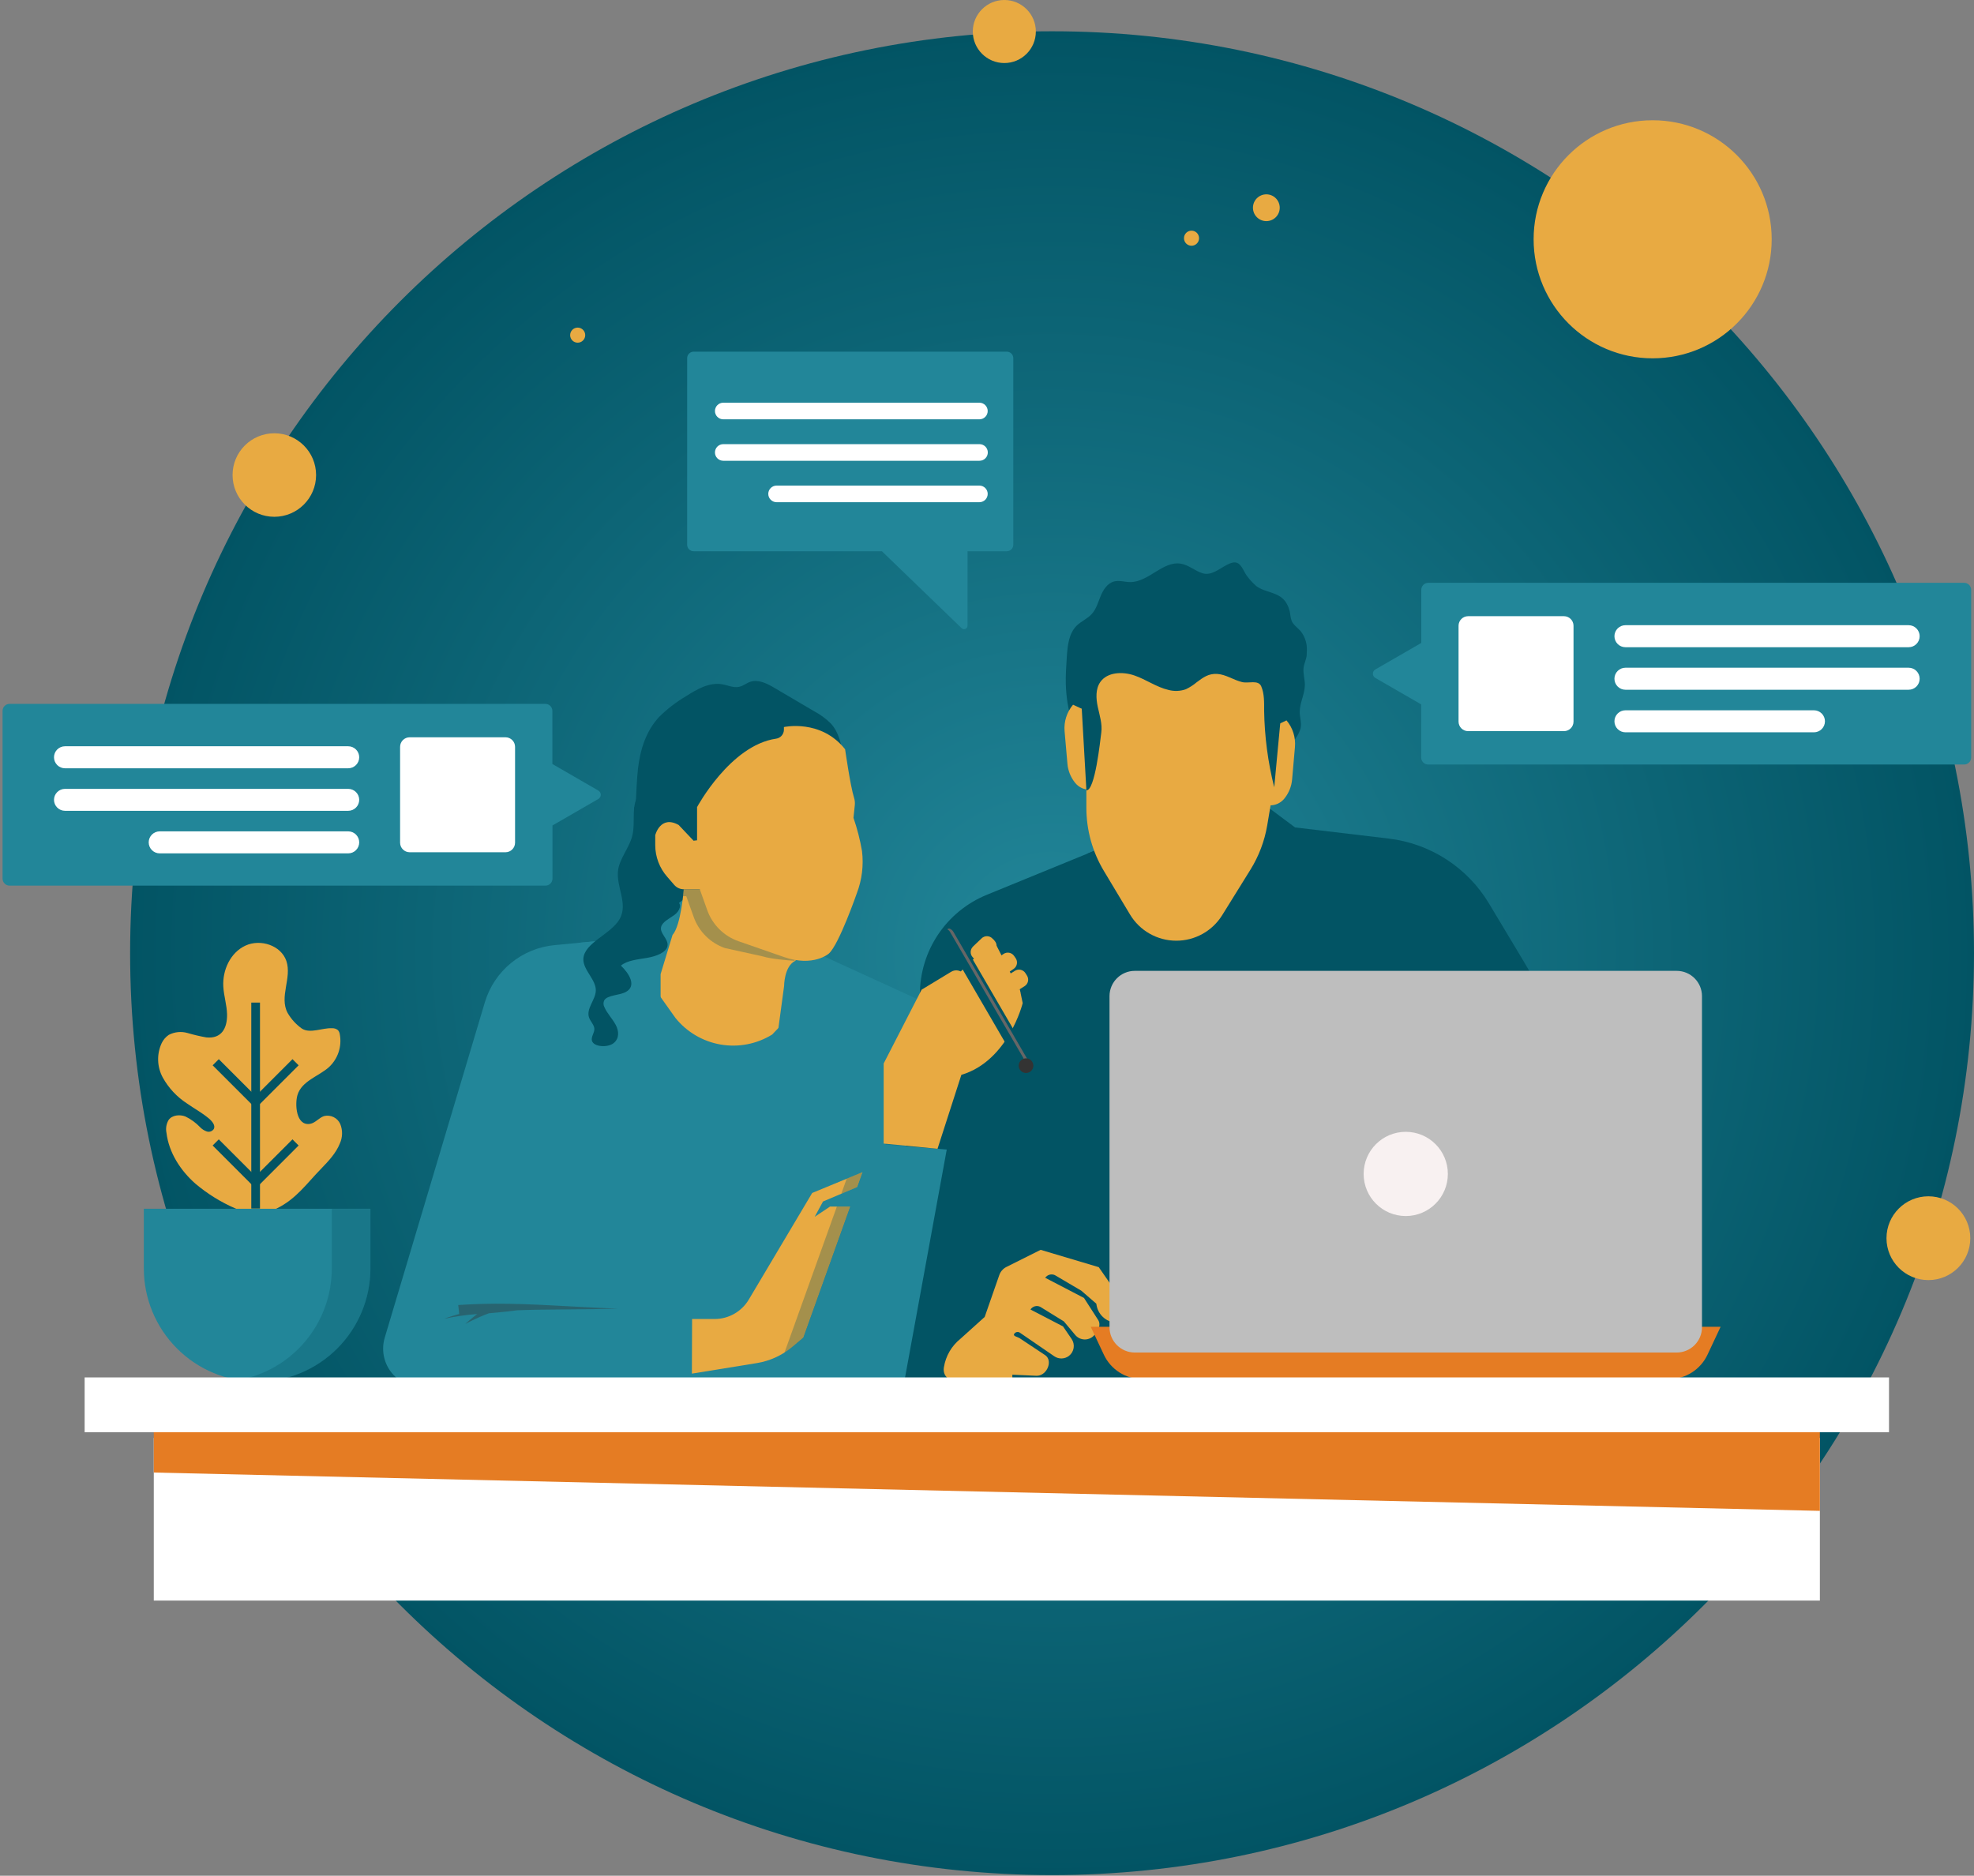
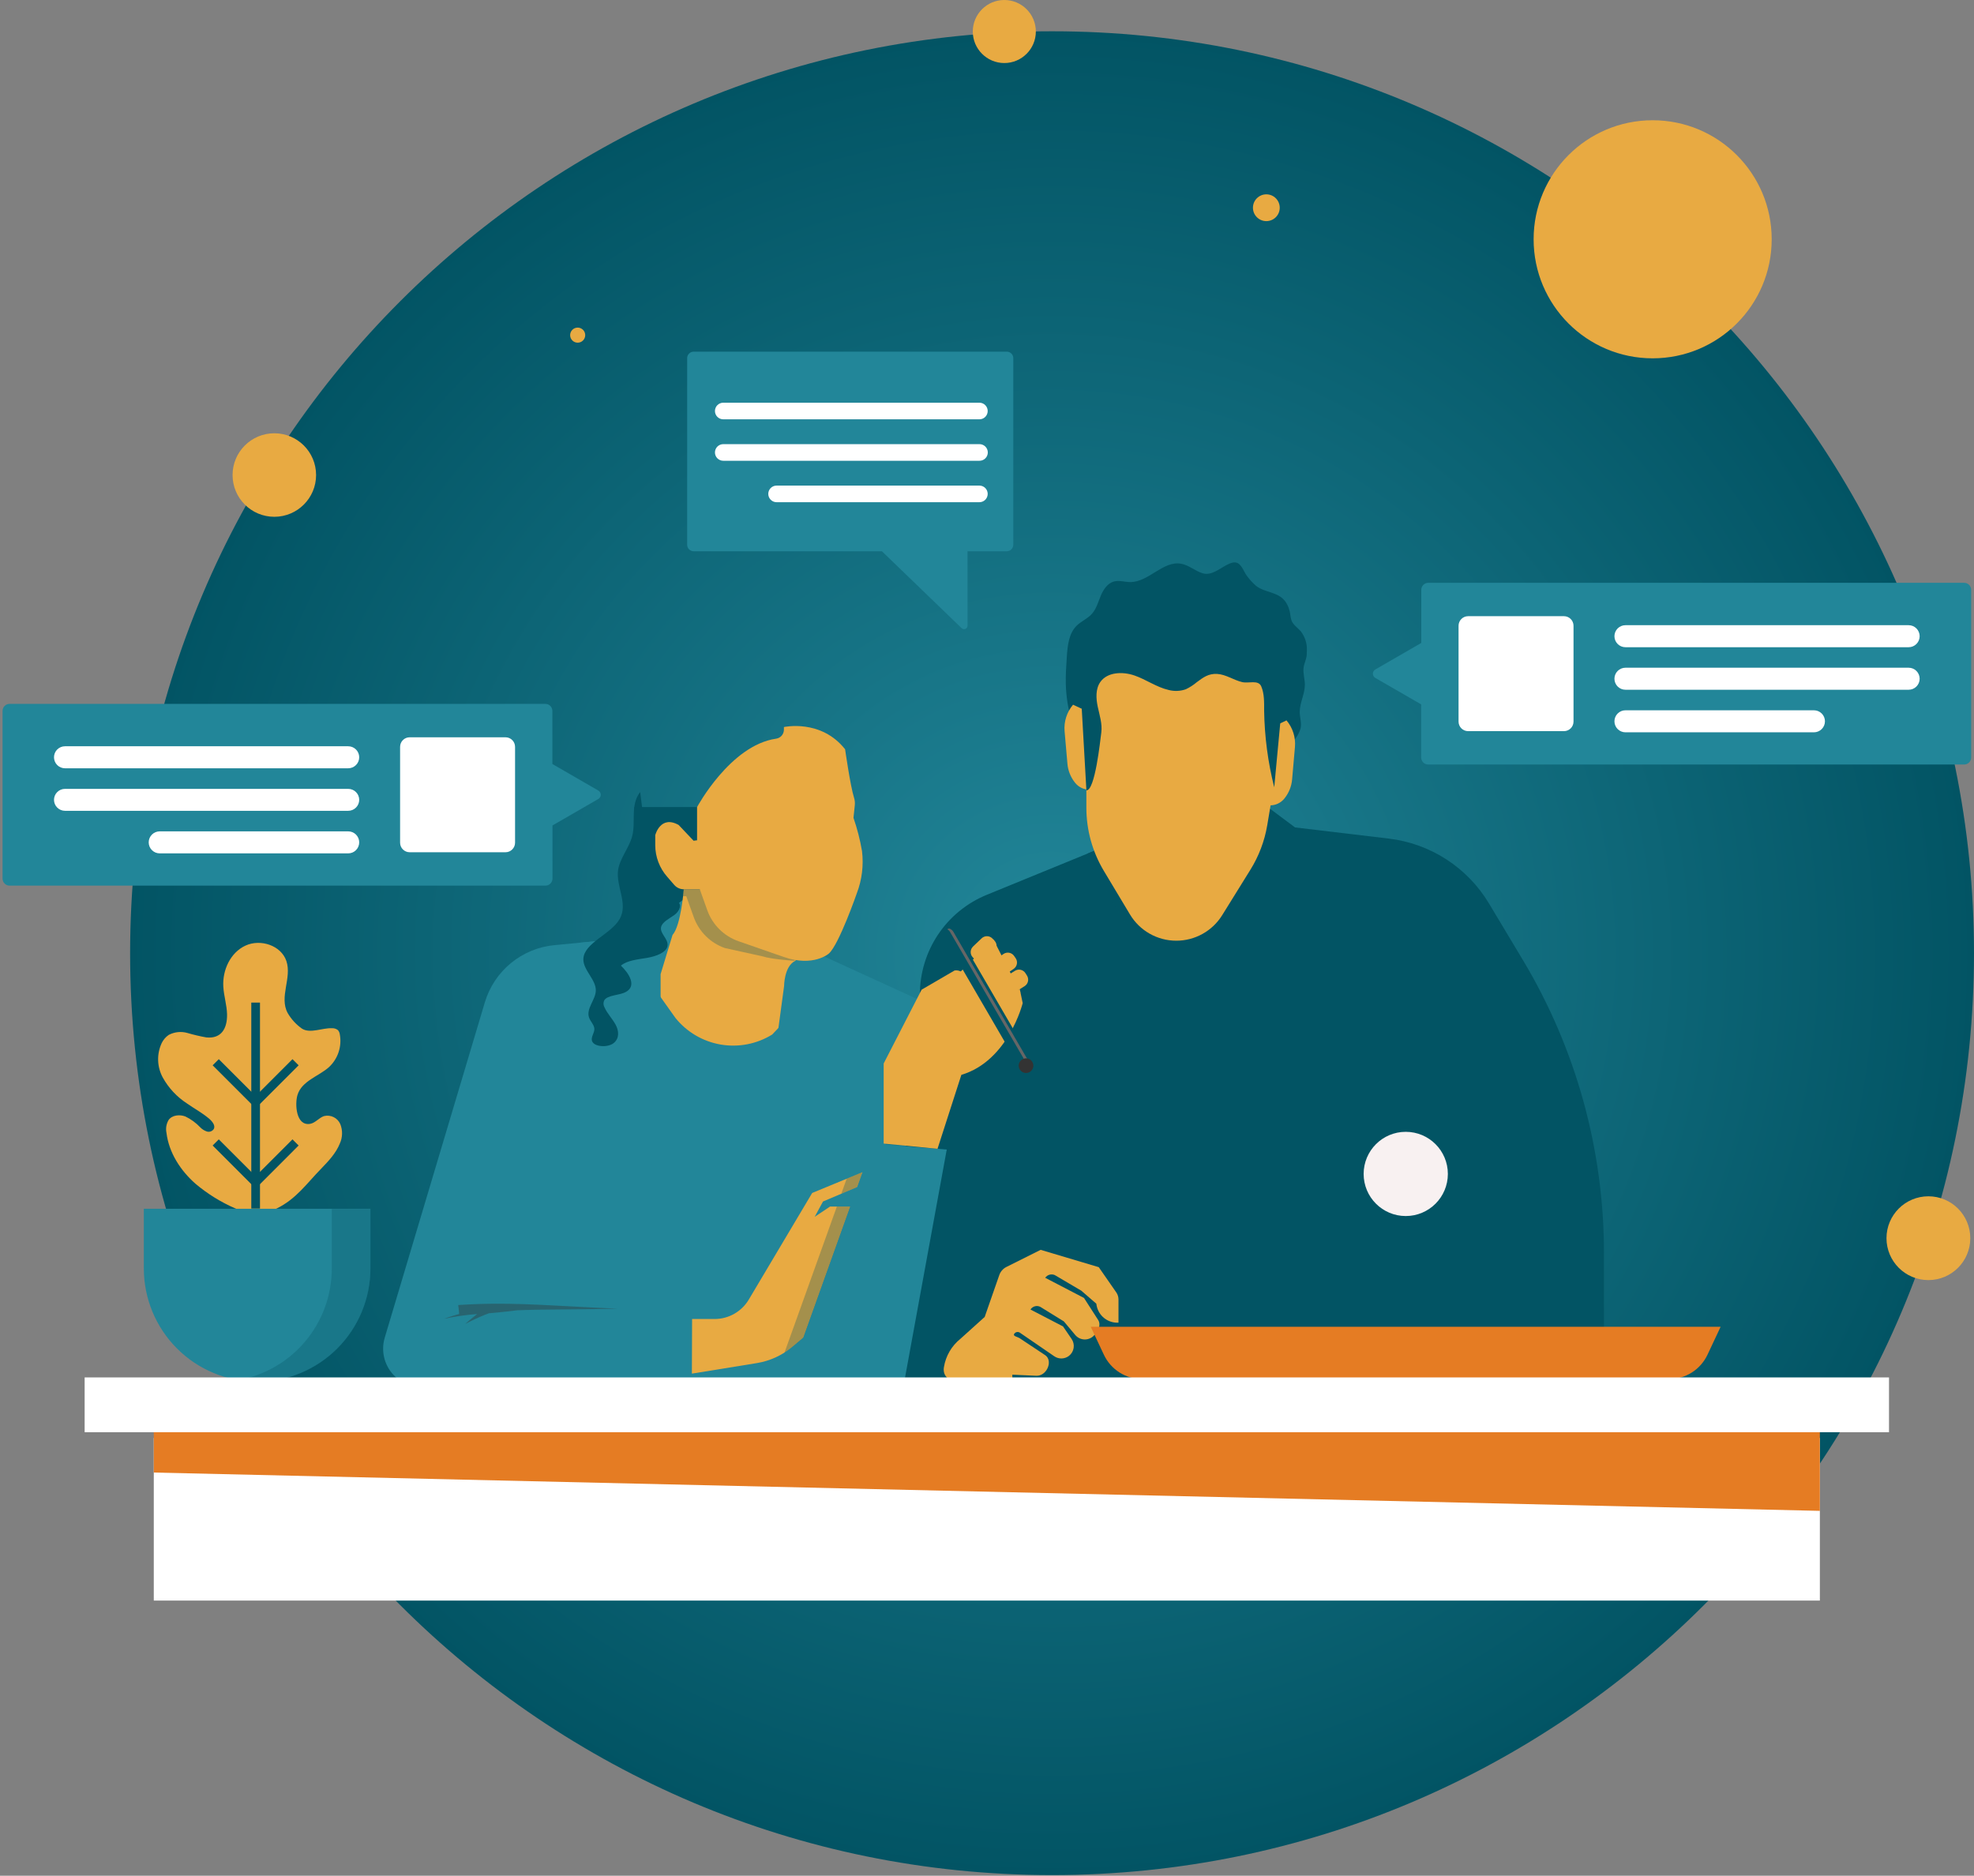
<svg xmlns="http://www.w3.org/2000/svg" width="563" height="535" viewBox="0 0 563 535" fill="none">
  <rect x="0" y="0" width="563" height="535" fill="#808080" stroke="none" />
  <g opacity="0.5">
    <path d="M528.44 354.98C532.251 354.98 535.34 351.891 535.34 348.08C535.34 344.269 532.251 341.18 528.44 341.18C524.629 341.18 521.54 344.269 521.54 348.08C521.54 351.891 524.629 354.98 528.44 354.98Z" fill="#F8F1F1" />
  </g>
  <g opacity="0.5">
    <path d="M113.47 213.12C120.07 213.12 125.42 207.77 125.42 201.17C125.42 194.57 120.07 189.22 113.47 189.22C106.87 189.22 101.52 194.57 101.52 201.17C101.52 207.77 106.87 213.12 113.47 213.12Z" fill="#F8F1F1" />
  </g>
  <path d="M563 271.87C563 417.08 445.28 534.81 300.06 534.81C154.84 534.81 37.11 417.08 37.11 271.87C37.11 126.66 154.84 8.92 300.06 8.92C445.28 8.92 563 126.65 563 271.87Z" fill="url(#paint0_radial_173_3235)" />
  <path d="M215.92 137.98C217.107 137.98 218.07 137.017 218.07 135.83C218.07 134.643 217.107 133.68 215.92 133.68C214.733 133.68 213.77 134.643 213.77 135.83C213.77 137.017 214.733 137.98 215.92 137.98Z" fill="#E8AA42" />
  <path d="M78.9 344.7L78.46 344.91C73.94 347.07 71.53 346.71 67.12 344.67C63 342.884 59.163 340.506 55.73 337.61C51.47 333.85 48.17 328.76 47.48 323.12C47.216 321.86 47.434 320.547 48.09 319.44C49.09 318.03 51.24 317.82 52.87 318.44C54.452 319.203 55.882 320.246 57.09 321.52C57.608 322.057 58.245 322.465 58.95 322.71C59.31 322.834 59.7 322.836 60.061 322.717C60.422 322.598 60.735 322.364 60.95 322.05C61.54 321.05 60.53 319.83 59.62 319.05C57.51 317.29 55.52 316.27 53.3 314.71C50.432 312.845 48.065 310.304 46.41 307.31C45.599 305.807 45.151 304.135 45.102 302.428C45.053 300.721 45.406 299.027 46.13 297.48C46.586 296.55 47.275 295.755 48.13 295.17C49.775 294.311 51.687 294.117 53.47 294.63C55.233 295.146 57.022 295.567 58.83 295.89C63.15 296.34 64.83 293.3 64.76 289.32C64.7 286.66 63.84 284.07 63.69 281.4C63.42 276.71 65.69 271.72 69.98 269.72C74.27 267.72 80.15 269.63 81.67 274.08C83.32 278.91 79.55 284.33 82.05 288.94C83.074 290.706 84.469 292.228 86.14 293.4C88.51 294.87 91.92 293.14 94.68 293.27C95.299 293.234 95.908 293.43 96.39 293.82C96.683 294.17 96.867 294.597 96.92 295.05C97.228 296.737 97.106 298.473 96.566 300.101C96.026 301.728 95.085 303.192 93.83 304.36C90.97 306.96 86.02 308.29 84.83 312.36C84.08 314.89 84.4 321.19 88.42 320.55C89.93 320.31 90.94 318.82 92.42 318.33C93.341 318.101 94.313 318.207 95.162 318.628C96.012 319.049 96.685 319.759 97.06 320.63C97.409 321.51 97.578 322.452 97.556 323.398C97.534 324.345 97.321 325.277 96.93 326.14C95.83 328.91 93.71 331.14 91.64 333.29C87.32 337.71 84.52 341.93 78.9 344.7Z" fill="#E8AA42" />
  <path d="M74.15 285.96H71.67V344.71H74.15V285.96Z" fill="#025464" />
  <path d="M72.91 316.11L60.65 303.85L62.4 302.1L72.91 312.61L83.42 302.1L85.17 303.85L72.91 316.11Z" fill="#025464" />
  <path d="M72.91 338.99L60.65 326.72L62.4 324.97L72.91 335.48L83.42 324.97L85.17 326.72L72.91 338.99Z" fill="#025464" />
  <path d="M73.34 394.09C64.768 394.09 56.547 390.685 50.486 384.624C44.425 378.563 41.02 370.342 41.02 361.77V344.77H105.65V361.77C105.65 370.34 102.246 378.559 96.187 384.62C90.128 390.681 81.91 394.087 73.34 394.09Z" fill="#228699" />
  <g opacity="0.3">
    <path d="M94.63 344.81V361.81C94.629 369.424 91.94 376.793 87.037 382.618C82.134 388.443 75.332 392.35 67.83 393.65C69.65 393.965 71.493 394.126 73.34 394.13C81.912 394.13 90.133 390.725 96.194 384.664C102.255 378.603 105.66 370.382 105.66 361.81V344.81H94.63Z" fill="#025464" />
  </g>
  <path d="M392.27 190.94L405.36 183.38V168.23C405.36 167.7 405.571 167.191 405.946 166.816C406.321 166.441 406.83 166.23 407.36 166.23H560.19C560.72 166.23 561.229 166.441 561.604 166.816C561.979 167.191 562.19 167.7 562.19 168.23V216.06C562.19 216.59 561.979 217.099 561.604 217.474C561.229 217.849 560.72 218.06 560.19 218.06H407.33C406.8 218.06 406.291 217.849 405.916 217.474C405.541 217.099 405.33 216.59 405.33 216.06V200.91L392.24 193.35C392.03 193.226 391.856 193.048 391.736 192.835C391.616 192.622 391.555 192.381 391.558 192.136C391.561 191.892 391.628 191.653 391.753 191.443C391.878 191.232 392.057 191.059 392.27 190.94Z" fill="#228699" />
  <path d="M446.05 175.75H418.72C417.212 175.75 415.99 176.972 415.99 178.48V205.81C415.99 207.318 417.212 208.54 418.72 208.54H446.05C447.558 208.54 448.78 207.318 448.78 205.81V178.48C448.78 176.972 447.558 175.75 446.05 175.75Z" fill="white" />
  <path d="M544.36 184.6H463.59C462.757 184.6 461.959 184.269 461.37 183.68C460.781 183.092 460.45 182.293 460.45 181.46C460.45 180.627 460.781 179.829 461.37 179.24C461.959 178.651 462.757 178.32 463.59 178.32H544.36C545.193 178.32 545.992 178.651 546.581 179.24C547.169 179.829 547.5 180.627 547.5 181.46C547.5 182.293 547.169 183.092 546.581 183.68C545.992 184.269 545.193 184.6 544.36 184.6Z" fill="white" />
  <path d="M544.36 196.73H463.59C462.757 196.73 461.959 196.399 461.37 195.81C460.781 195.221 460.45 194.423 460.45 193.59C460.45 192.757 460.781 191.959 461.37 191.37C461.959 190.781 462.757 190.45 463.59 190.45H544.36C545.193 190.45 545.992 190.781 546.581 191.37C547.169 191.959 547.5 192.757 547.5 193.59C547.5 194.423 547.169 195.221 546.581 195.81C545.992 196.399 545.193 196.73 544.36 196.73Z" fill="white" />
  <path d="M517.35 208.87H463.59C462.757 208.87 461.959 208.539 461.37 207.95C460.781 207.362 460.45 206.563 460.45 205.73C460.45 204.897 460.781 204.099 461.37 203.51C461.959 202.921 462.757 202.59 463.59 202.59H517.35C518.183 202.59 518.982 202.921 519.571 203.51C520.159 204.099 520.49 204.897 520.49 205.73C520.49 206.563 520.159 207.362 519.571 207.95C518.982 208.539 518.183 208.87 517.35 208.87Z" fill="white" />
  <path d="M170.63 225.47L157.54 217.91V202.76C157.54 202.23 157.329 201.721 156.954 201.346C156.579 200.971 156.07 200.76 155.54 200.76H2.73C2.2 200.76 1.691 200.971 1.316 201.346C0.941 201.721 0.73 202.23 0.73 202.76L0.73 250.6C0.73 251.13 0.941 251.639 1.316 252.014C1.691 252.389 2.2 252.6 2.73 252.6H155.57C156.1 252.6 156.609 252.389 156.984 252.014C157.359 251.639 157.57 251.13 157.57 250.6V235.44L170.66 227.88C170.87 227.756 171.044 227.578 171.164 227.365C171.284 227.152 171.345 226.911 171.342 226.666C171.339 226.422 171.272 226.183 171.147 225.973C171.022 225.763 170.843 225.589 170.63 225.47Z" fill="#228699" />
  <path d="M116.84 243.08H144.17C145.678 243.08 146.9 241.858 146.9 240.35V213.02C146.9 211.512 145.678 210.29 144.17 210.29H116.84C115.332 210.29 114.11 211.512 114.11 213.02V240.35C114.11 241.858 115.332 243.08 116.84 243.08Z" fill="white" />
  <path d="M18.54 219.13H99.31C100.143 219.13 100.941 218.799 101.53 218.21C102.119 217.622 102.45 216.823 102.45 215.99C102.45 215.157 102.119 214.359 101.53 213.77C100.941 213.181 100.143 212.85 99.31 212.85H18.54C18.127 212.85 17.718 212.932 17.336 213.09C16.954 213.248 16.608 213.481 16.316 213.773C16.024 214.066 15.793 214.413 15.636 214.795C15.479 215.178 15.399 215.587 15.4 216C15.403 216.831 15.735 217.627 16.323 218.214C16.912 218.801 17.709 219.13 18.54 219.13Z" fill="white" />
  <path d="M18.54 231.26H99.31C100.143 231.26 100.941 230.929 101.53 230.34C102.119 229.751 102.45 228.953 102.45 228.12C102.445 227.291 102.111 226.497 101.523 225.913C100.935 225.328 100.139 225 99.31 225H18.54C17.707 225 16.909 225.331 16.32 225.92C15.731 226.509 15.4 227.307 15.4 228.14C15.405 228.969 15.738 229.763 16.327 230.347C16.915 230.932 17.711 231.26 18.54 231.26Z" fill="white" />
  <path d="M45.55 243.4H99.31C100.143 243.4 100.942 243.069 101.53 242.48C102.119 241.892 102.45 241.093 102.45 240.26C102.45 239.427 102.119 238.629 101.53 238.04C100.942 237.451 100.143 237.12 99.31 237.12H45.55C44.717 237.12 43.919 237.451 43.33 238.04C42.741 238.629 42.41 239.427 42.41 240.26C42.41 241.093 42.741 241.892 43.33 242.48C43.919 243.069 44.717 243.4 45.55 243.4Z" fill="white" />
  <path d="M312.07 242.68L281.41 255.23C275.776 257.538 270.956 261.47 267.564 266.525C264.171 271.581 262.36 277.532 262.36 283.62L252.19 394.62L457.46 395.56V357.32C457.462 327.926 449.481 299.083 434.37 273.87L424.67 257.69C421.634 252.625 417.477 248.323 412.519 245.114C407.562 241.905 401.934 239.875 396.07 239.18L369.36 236L362.22 230.67L312.07 242.68Z" fill="#025464" />
  <path d="M310.05 243.51L312.07 258.01V298.33L331.46 395L353.98 307.74L368.93 238L361.91 232.53L312.07 242.68L310.05 243.51Z" fill="#025464" />
  <path d="M372.73 185.58C372.829 183.583 372.208 181.617 370.98 180.04C370.09 179.04 368.87 178.25 368.37 177.04C368.182 176.479 368.058 175.899 368 175.31C367.839 173.905 367.319 172.566 366.49 171.42C364.38 168.76 360.8 169.05 358.28 167.14C357.373 166.346 356.548 165.461 355.82 164.5C354.9 163.43 354.29 161.31 353.03 160.63C352.03 160.1 350.85 160.63 349.86 161.14C347.76 162.23 345.5 164.23 343.07 163.53C340.89 162.9 339.15 161.21 336.88 160.79C331.72 159.85 327.63 166.03 322.38 166.02C320.81 166.02 319.2 165.44 317.68 165.86C315.83 166.37 314.68 168.19 313.93 169.97C313.18 171.75 312.69 173.69 311.39 175.11C310.09 176.53 308.39 177.17 307.07 178.46C304.83 180.68 304.48 184.13 304.27 187.28C304.09 189.92 303.91 192.56 303.98 195.2C304.182 202.11 306.114 208.86 309.6 214.83L309.8 214.92C310.085 214.502 310.459 214.153 310.894 213.895C311.33 213.638 311.816 213.479 312.32 213.43L319.24 211.76C321.195 211.205 323.209 210.886 325.24 210.81C327.303 210.892 329.349 211.227 331.33 211.81C336.163 213.03 340.996 214.263 345.83 215.51C349.33 216.259 352.723 217.441 355.93 219.03C358.783 220.595 361.247 222.783 363.14 225.43C364.435 220.15 366.597 215.121 369.54 210.55C370.162 209.715 370.632 208.778 370.93 207.78C371.28 206.24 370.72 204.66 370.69 203.09C370.69 200.45 372.14 197.98 372.16 195.34C372.16 193.75 371.63 192.18 371.78 190.58C371.9 189.31 372.55 188.18 372.68 186.91C372.66 186.44 372.73 186 372.73 185.58Z" fill="#025464" />
  <path d="M306.04 201C305.159 202.042 304.492 203.249 304.079 204.549C303.665 205.85 303.513 207.22 303.63 208.58L304.44 217.85C304.61 219.791 305.344 221.64 306.55 223.17L306.72 223.38C307.22 223.974 307.847 224.449 308.555 224.769C309.262 225.09 310.032 225.248 310.808 225.233C311.585 225.218 312.348 225.029 313.042 224.681C313.736 224.332 314.344 223.833 314.82 223.22L315.49 222.38L313.61 204.51L306.04 201Z" fill="#E8AA42" />
  <path d="M366.92 205.47C367.801 206.512 368.468 207.719 368.881 209.019C369.295 210.32 369.447 211.69 369.33 213.05L368.52 222.32C368.35 224.261 367.616 226.11 366.41 227.64L366.24 227.85C365.74 228.444 365.113 228.919 364.405 229.239C363.698 229.56 362.928 229.718 362.152 229.703C361.375 229.688 360.612 229.499 359.918 229.151C359.224 228.802 358.616 228.303 358.14 227.69L357.47 226.85L359.36 209L366.92 205.47Z" fill="#E8AA42" />
  <g opacity="0.3">
    <path d="M358.98 233.12L312.06 242.68L310.06 243.51L310.29 245.13C310.807 246.264 311.385 247.369 312.02 248.44L319.47 260.86C320.839 263.138 322.774 265.024 325.087 266.333C327.4 267.642 330.012 268.33 332.67 268.33C335.285 268.327 337.856 267.658 340.141 266.386C342.426 265.114 344.35 263.281 345.73 261.06L353.8 248.06C356.195 244.203 357.819 239.917 358.58 235.44L358.98 233.12Z" fill="#025464" />
  </g>
  <path d="M309.84 197.81V230.42C309.845 236.762 311.573 242.984 314.84 248.42L322.29 260.84C323.658 263.119 325.593 265.005 327.906 266.314C330.219 267.623 332.832 268.311 335.49 268.31C338.109 268.31 340.684 267.643 342.972 266.371C345.261 265.099 347.188 263.264 348.57 261.04L356.64 248.04C359.035 244.183 360.659 239.897 361.42 235.42L363.42 223.51V192.51L309.83 191.1L309.84 197.81Z" fill="#E8AA42" />
  <path d="M342.98 222.37L339.92 238.09C339.894 238.392 339.797 238.684 339.637 238.942C339.477 239.2 339.26 239.417 339.001 239.576C338.742 239.734 338.45 239.83 338.148 239.855C337.845 239.88 337.541 239.834 337.26 239.72L333.49 238.19L332.4 240L338.66 242.54C338.942 242.656 339.247 242.704 339.55 242.679C339.854 242.655 340.148 242.56 340.408 242.401C340.668 242.243 340.887 242.025 341.047 241.766C341.207 241.507 341.304 241.214 341.33 240.91L342.98 222.37Z" fill="#E8AA42" />
  <path d="M363.42 224.55C361.621 217.399 360.655 210.063 360.54 202.69C360.54 200.43 360.63 197.87 359.71 195.75C358.88 193.82 356.13 194.98 354.28 194.55C351.84 193.98 349.66 192.37 347.16 192.22C344.66 192.07 343.16 193.22 341.31 194.59C340.367 195.387 339.325 196.059 338.21 196.59C336.627 197.149 334.913 197.218 333.29 196.79C329.84 196 326.86 193.79 323.52 192.65C320.18 191.51 315.84 191.65 313.82 194.52C312.42 196.52 312.58 199.24 313.1 201.65C313.62 204.06 314.42 206.48 314.1 208.91C313.78 211.34 312.31 225.55 309.85 225.42L307.43 182.96L340 175.91L367.38 182.37L363.42 224.55Z" fill="#025464" />
  <path d="M319 377.27V370.62C318.998 369.905 318.778 369.207 318.37 368.62L313.37 361.42L296.8 356.48L287 361.38C286.06 361.863 285.343 362.691 285 363.69L280.84 375.62L273.92 381.86C271.41 383.872 269.735 386.744 269.22 389.92C268.46 394.15 274.15 394.5 274.15 394.5L281.67 394.77H288.73V392.09L295.52 392.4C296.147 392.428 296.768 392.264 297.3 391.93C299.24 390.71 299.93 387.63 297.97 386.44L290.73 381.63C290.22 381.32 288.93 381.09 289.2 380.55C289.273 380.402 289.377 380.272 289.504 380.168C289.632 380.064 289.78 379.989 289.939 379.947C290.099 379.905 290.265 379.898 290.427 379.926C290.59 379.954 290.744 380.017 290.88 380.11L300.69 386.84C301.311 387.266 302.051 387.484 302.804 387.462C303.557 387.44 304.284 387.181 304.88 386.72C305.595 386.163 306.071 385.354 306.21 384.459C306.349 383.563 306.142 382.648 305.63 381.9L303.18 378.32L293.9 373.5C294.19 373.05 294.637 372.724 295.154 372.583C295.671 372.443 296.222 372.499 296.7 372.74L303.42 376.89L306.67 380.77C306.979 381.138 307.358 381.439 307.786 381.656C308.214 381.874 308.681 382.003 309.16 382.036C309.639 382.068 310.12 382.004 310.573 381.847C311.027 381.689 311.444 381.442 311.8 381.12C313.12 379.92 314.17 377.9 313.16 376.42L309.16 370.2L298.1 364.45C298.397 364.022 298.835 363.711 299.337 363.573C299.84 363.434 300.375 363.475 300.85 363.69L308.39 368.13L312.67 371.83L312.77 372.38C313.042 373.813 313.826 375.097 314.977 375.993C316.127 376.89 317.564 377.336 319.02 377.25L319 377.27Z" fill="#E8AA42" />
  <path d="M223.77 230.19H180.91V308.96H223.77V230.19Z" fill="#025464" />
  <path d="M291.04 283.08L267.37 301.19L266.56 284.35L283.34 267.99L291.04 283.08Z" fill="#E8AA42" />
  <path d="M235.11 272.82L264.15 286.12L232.73 395.61H133.95L165.03 268.92L181.11 267.39L194.68 256.73L235.11 272.82Z" fill="#228699" />
  <path d="M195.01 253.67C195.01 253.67 194.23 263.99 191.81 266.67L188.41 277.84V342.21L215.13 344.15L223.63 281.24C223.63 281.24 223.63 275.63 226.79 274.06C229.95 272.49 213.98 253.67 213.98 253.67H195.01Z" fill="#E8AA42" />
  <path d="M187.36 282.91L184.91 299.91L186.82 377.29L215.59 375.2L225.84 289.2L220.22 295.08C215.83 297.79 210.601 298.8 205.517 297.922C200.433 297.043 195.846 294.336 192.62 290.31L187.36 282.91Z" fill="#228699" />
-   <path d="M240.52 215.72C239.96 212.42 239.32 208.93 236.96 206.35C235.519 204.935 233.878 203.739 232.09 202.8L220.83 196.17C218.78 194.96 216.31 193.7 214 194.46C212.87 194.83 212 195.65 210.79 195.9C209.19 196.25 207.59 195.45 205.97 195.17C202.31 194.54 198.79 196.57 195.76 198.51C192.919 200.175 190.298 202.191 187.96 204.51C184.18 208.59 182.57 213.96 181.96 219.23C181.35 224.5 181.04 238.51 181.04 238.51C189.78 242.89 200.65 238.66 210.21 235.99C219.77 233.32 228.28 228.32 236.51 223.21C238.21 222.15 240.02 220.95 240.59 219.21C240.847 218.058 240.823 216.861 240.52 215.72Z" fill="#025464" />
  <g opacity="0.3">
    <path d="M195.01 253.67C195.01 253.67 194.95 254.45 194.82 255.61H195.73L197.87 261.61C198.602 263.641 199.777 265.483 201.31 267.003C202.842 268.524 204.693 269.684 206.73 270.4L217.66 272.81C219.6 273.48 225.26 273.98 226.77 274.05C225.94 274.47 227.22 273.25 226.77 274.05C229.93 272.48 213.96 253.66 213.96 253.66L195.01 253.67Z" fill="#025464" />
  </g>
  <path d="M241.03 213.71C241.03 213.71 242.53 224.21 243.55 227.42C243.785 228.128 243.87 228.877 243.8 229.62L243.42 233.26C244.484 236.346 245.297 239.513 245.85 242.73C246.346 246.789 245.845 250.908 244.39 254.73C244.39 254.73 239.29 269.43 236.39 271.98C236.39 271.98 232.02 275.87 223.64 272.98L210.64 268.46C208.591 267.747 206.728 266.585 205.186 265.059C203.645 263.533 202.464 261.681 201.73 259.64L199.59 253.64H195.02C194.509 253.639 194.004 253.53 193.539 253.32C193.074 253.109 192.658 252.803 192.32 252.42L190.32 250.11C188.104 247.608 186.88 244.382 186.88 241.04V238.21C186.88 238.21 188.34 232.38 193.56 235.3L197.81 239.79L198.81 239.67V230.2C198.81 230.2 208.27 212.59 221.32 210.69C221.94 210.608 222.511 210.305 222.926 209.837C223.341 209.368 223.573 208.766 223.58 208.14V207.37C223.58 207.37 234.15 205 241.03 213.71Z" fill="#E8AA42" />
-   <path d="M238.73 244.06L234.52 234.84L236.78 244.06C237.009 244.56 237.107 245.11 237.067 245.659C237.027 246.207 236.849 246.737 236.55 247.198C236.251 247.66 235.841 248.039 235.356 248.299C234.872 248.56 234.33 248.695 233.78 248.69H235.72C236.271 248.696 236.814 248.563 237.3 248.303C237.785 248.043 238.197 247.664 238.498 247.203C238.798 246.741 238.977 246.211 239.017 245.661C239.058 245.112 238.959 244.561 238.73 244.06Z" fill="#E8AA42" />
  <path d="M176.47 273.14L181.12 267.39L158.12 269.57C153.57 270.008 149.254 271.791 145.722 274.692C142.19 277.594 139.602 281.482 138.29 285.86L109.73 381.54C109.242 383.173 109.143 384.897 109.44 386.575C109.736 388.253 110.421 389.839 111.439 391.205C112.457 392.572 113.78 393.682 115.303 394.446C116.825 395.211 118.506 395.61 120.21 395.61H197.35V373.54L144.35 372.54L153.82 332.22L163.53 284.68L176.47 273.14Z" fill="#228699" />
  <path d="M197.39 376.21H203.8C205.771 376.209 207.707 375.697 209.42 374.722C211.133 373.747 212.563 372.344 213.57 370.65L231.64 340.26L246.04 334.31L244.52 338.55L234.73 342.69L232.36 347.06L236.73 344.14H242.51L229.15 381.46L226.15 384C223.211 386.519 219.632 388.177 215.81 388.79L197.33 391.79L197.39 376.21Z" fill="#E8AA42" />
  <g opacity="0.3">
    <path d="M239.94 340.49L244.52 338.56L246.04 334.31L241.48 336.2L239.94 340.49Z" fill="#025464" />
  </g>
  <g opacity="0.3">
    <path d="M226.21 384L229.21 381.46L242.57 344.14H238.68L223.73 385.83C224.6 385.282 225.429 384.67 226.21 384Z" fill="#025464" />
  </g>
  <path d="M224.11 395.61L248.96 326.17L270.02 327.87L257.63 395.61H224.11Z" fill="#228699" />
  <path d="M277.508 269.973L279.978 267.622C280.185 267.424 280.43 267.27 280.697 267.167C280.964 267.064 281.249 267.014 281.535 267.021C281.821 267.029 282.103 267.092 282.365 267.208C282.626 267.324 282.863 267.49 283.06 267.698L283.632 268.299C284.031 268.718 284.247 269.278 284.233 269.856C284.219 270.434 283.975 270.982 283.557 271.381L281.094 273.725C280.675 274.124 280.115 274.34 279.537 274.326C278.959 274.311 278.411 274.068 278.012 273.649L277.44 273.048C277.043 272.631 276.828 272.074 276.842 271.499C276.856 270.923 277.098 270.377 277.515 269.98L277.508 269.973Z" fill="#E8AA42" />
  <path d="M281.91 281.32L289.13 276.32C289.597 275.993 289.918 275.495 290.022 274.934C290.127 274.373 290.008 273.794 289.69 273.32L289.22 272.64C288.893 272.173 288.395 271.852 287.834 271.747C287.273 271.643 286.694 271.762 286.22 272.08L279 277.08C278.532 277.407 278.212 277.905 278.107 278.466C278.003 279.027 278.122 279.606 278.44 280.08L278.91 280.76C279.237 281.227 279.735 281.548 280.296 281.652C280.856 281.757 281.436 281.638 281.91 281.32Z" fill="#E8AA42" />
  <path d="M284.81 285.94L292.23 281.27C292.717 280.961 293.062 280.473 293.189 279.91C293.317 279.348 293.216 278.758 292.91 278.27L292.47 277.57C292.161 277.083 291.673 276.738 291.11 276.611C290.548 276.483 289.958 276.584 289.47 276.89L282.05 281.56C281.563 281.868 281.218 282.357 281.091 282.92C280.963 283.482 281.064 284.072 281.37 284.56L281.81 285.26C282.118 285.747 282.607 286.092 283.17 286.219C283.732 286.347 284.322 286.246 284.81 285.94Z" fill="#E8AA42" />
-   <path d="M290.85 282.13L268.32 297.81C272.03 294.55 270.02 289.73 270.02 289.73V284.62L274.2 281.84C274.505 281.646 274.769 281.394 274.977 281.099C275.185 280.803 275.333 280.469 275.412 280.116C275.491 279.763 275.499 279.398 275.437 279.042C275.375 278.686 275.243 278.345 275.05 278.04C274.856 277.735 274.604 277.471 274.308 277.263C274.013 277.055 273.679 276.907 273.326 276.828C272.973 276.749 272.608 276.741 272.252 276.803C271.896 276.865 271.555 276.996 271.25 277.19L262.85 282.28L252.03 303.33V326.17L267.39 327.66L274.19 306.57C287.63 302.57 291.68 286.11 291.68 286.11L290.85 282.13Z" fill="#E8AA42" />
+   <path d="M290.85 282.13L268.32 297.81C272.03 294.55 270.02 289.73 270.02 289.73V284.62L274.2 281.84C274.505 281.646 274.769 281.394 274.977 281.099C275.185 280.803 275.333 280.469 275.412 280.116C275.491 279.763 275.499 279.398 275.437 279.042C275.375 278.686 275.243 278.345 275.05 278.04C274.856 277.735 274.604 277.471 274.308 277.263C274.013 277.055 273.679 276.907 273.326 276.828C272.973 276.749 272.608 276.741 272.252 276.803L262.85 282.28L252.03 303.33V326.17L267.39 327.66L274.19 306.57C287.63 302.57 291.68 286.11 291.68 286.11L290.85 282.13Z" fill="#E8AA42" />
  <path d="M192.98 257L191.88 253.7L185.28 247.46L182.58 225.9C179.68 229.66 181.41 234.33 180.29 238.55C179.42 241.82 176.8 244.8 176.29 248.11C175.61 252.8 179.23 257.72 176.74 262.11C174.25 266.5 166.5 268.93 166.38 273.55C166.3 276.69 170.02 279.4 169.93 282.55C169.86 285.19 167.08 287.72 168.02 290.27C168.42 291.37 169.49 292.35 169.52 293.48C169.55 294.61 168.52 295.74 168.83 296.86C169.37 298.64 173.32 298.86 175.01 297.52C176.7 296.18 176.52 294.03 175.61 292.32C174.7 290.61 173.18 289.08 172.41 287.32C172.235 287.019 172.136 286.679 172.122 286.33C172.108 285.981 172.179 285.635 172.33 285.32C173.28 283.76 176.55 283.96 178.47 282.94C181.66 281.24 179.47 277.68 177.09 275.42C178.84 273.92 181.86 273.66 184.52 273.21C187.18 272.76 190.16 271.64 190.39 269.71C190.62 267.78 188.17 266.26 188.54 264.45C188.85 262.97 190.87 262.03 192.35 260.96C193.83 259.89 194.73 257.81 192.98 257Z" fill="#025464" />
  <path d="M294.36 302.74L291.55 305.74L269.46 267.74C269.298 267.44 269.215 267.103 269.22 266.762C269.225 266.421 269.316 266.086 269.487 265.791C269.657 265.495 269.9 265.248 270.193 265.073C270.486 264.897 270.819 264.8 271.16 264.79C271.506 264.796 271.844 264.891 272.142 265.066C272.44 265.241 272.687 265.491 272.86 265.79L294.36 302.74Z" fill="#025464" />
  <path d="M293.39 302.74L271.89 265.74C271.624 265.292 271.193 264.965 270.69 264.83C270.504 264.874 270.326 264.945 270.16 265.04C270.47 265.203 270.733 265.444 270.92 265.74L292.43 302.74H293.39Z" fill="#666666" />
  <path d="M292.63 306.04C293.784 306.04 294.72 305.104 294.72 303.95C294.72 302.796 293.784 301.86 292.63 301.86C291.476 301.86 290.54 302.796 290.54 303.95C290.54 305.104 291.476 306.04 292.63 306.04Z" fill="#333333" />
  <g opacity="0.4">
    <path d="M169.12 372.94L153.52 372.13C147.84 371.87 142.14 371.77 137.85 371.89C133.56 372.01 130.69 372.22 130.69 372.22L130.96 374.76C128.42 375.49 126.64 376.14 126.64 376.14C129.758 375.488 132.914 375.037 136.09 374.79C134.27 376.18 132.67 377.63 132.67 377.63C132.67 377.63 134.79 376.51 136.96 375.57C137.84 375.18 138.73 374.83 139.47 374.57C143.25 374.26 146.63 373.84 147.55 373.72C149.49 373.65 151.49 373.59 153.49 373.56L169.1 373.4L176.2 373.26L169.12 372.94Z" fill="#333333" />
  </g>
  <path d="M476.05 393.35H325.81C323.499 393.355 321.236 392.699 319.286 391.459C317.337 390.218 315.784 388.445 314.81 386.35L311.09 378.43H490.73L487.01 386.35C486.038 388.439 484.49 390.206 482.549 391.446C480.608 392.686 478.353 393.347 476.05 393.35Z" fill="#E57C23" />
-   <path d="M478.2 276.91H323.66C319.672 276.91 316.44 280.143 316.44 284.13V378.55C316.44 382.538 319.672 385.77 323.66 385.77H478.2C482.187 385.77 485.42 382.538 485.42 378.55V284.13C485.42 280.143 482.187 276.91 478.2 276.91Z" fill="#BEBEBE" />
  <path d="M400.93 346.84C407.563 346.84 412.94 341.463 412.94 334.83C412.94 328.197 407.563 322.82 400.93 322.82C394.297 322.82 388.92 328.197 388.92 334.83C388.92 341.463 394.297 346.84 400.93 346.84Z" fill="#F8F1F1" />
  <path d="M289 102.16V155.37C289 155.863 288.804 156.336 288.455 156.685C288.106 157.034 287.633 157.23 287.14 157.23H275.95V178.43C275.955 178.639 275.895 178.845 275.777 179.018C275.659 179.191 275.49 179.322 275.293 179.394C275.097 179.466 274.883 179.474 274.681 179.418C274.48 179.361 274.301 179.243 274.17 179.08L251.53 157.23H197.84C197.347 157.23 196.874 157.034 196.525 156.685C196.176 156.336 195.98 155.863 195.98 155.37V102.16C195.98 101.667 196.176 101.194 196.525 100.845C196.874 100.496 197.347 100.3 197.84 100.3H287.14C287.633 100.3 288.106 100.496 288.455 100.845C288.804 101.194 289 101.667 289 102.16Z" fill="#228699" />
  <path d="M279.34 119.6H206.28C205.652 119.6 205.049 119.35 204.604 118.906C204.16 118.461 203.91 117.859 203.91 117.23C203.91 116.602 204.16 115.999 204.604 115.554C205.049 115.11 205.652 114.86 206.28 114.86H279.33C279.959 114.86 280.562 115.11 281.006 115.554C281.45 115.999 281.7 116.602 281.7 117.23C281.7 117.857 281.452 118.458 281.01 118.902C280.567 119.347 279.967 119.597 279.34 119.6Z" fill="white" />
  <path d="M279.34 131.42H206.28C205.652 131.42 205.049 131.17 204.604 130.726C204.16 130.282 203.91 129.679 203.91 129.05C203.91 128.422 204.16 127.819 204.604 127.374C205.049 126.93 205.652 126.68 206.28 126.68H279.33C279.955 126.672 280.558 126.911 281.008 127.346C281.457 127.78 281.717 128.375 281.73 129C281.737 129.317 281.68 129.632 281.562 129.927C281.445 130.222 281.27 130.49 281.047 130.716C280.824 130.941 280.558 131.12 280.265 131.241C279.972 131.362 279.657 131.423 279.34 131.42Z" fill="white" />
  <path d="M279.34 143.24H221.49C220.862 143.24 220.259 142.99 219.814 142.546C219.37 142.101 219.12 141.499 219.12 140.87C219.12 140.241 219.37 139.639 219.814 139.194C220.259 138.75 220.862 138.5 221.49 138.5H279.33C279.642 138.5 279.951 138.562 280.239 138.681C280.528 138.801 280.789 138.977 281.01 139.198C281.23 139.419 281.404 139.681 281.523 139.97C281.641 140.259 281.701 140.568 281.7 140.88C281.697 141.505 281.448 142.104 281.006 142.546C280.564 142.988 279.965 143.237 279.34 143.24Z" fill="white" />
  <path d="M519.04 410.14H43.86V456.52H519.04V410.14Z" fill="white" />
  <path d="M519.04 430.93L43.86 420V401.23H519.04V430.93Z" fill="#E57C23" />
  <path d="M538.76 392.87H24.14V408.5H538.76V392.87Z" fill="white" />
  <path d="M471.35 102.2C490.1 102.2 505.3 87 505.3 68.25C505.3 49.5 490.1 34.3 471.35 34.3C452.6 34.3 437.4 49.5 437.4 68.25C437.4 87 452.6 102.2 471.35 102.2Z" fill="#E8AA42" />
  <path d="M78.24 147.4C84.818 147.4 90.15 142.068 90.15 135.49C90.15 128.912 84.818 123.58 78.24 123.58C71.662 123.58 66.33 128.912 66.33 135.49C66.33 142.068 71.662 147.4 78.24 147.4Z" fill="#E8AA42" />
  <path d="M286.44 17.98C291.405 17.98 295.43 13.955 295.43 8.99C295.43 4.025 291.405 0 286.44 0C281.475 0 277.45 4.025 277.45 8.99C277.45 13.955 281.475 17.98 286.44 17.98Z" fill="#E8AA42" />
  <path d="M549.99 365.11C556.59 365.11 561.94 359.76 561.94 353.16C561.94 346.56 556.59 341.21 549.99 341.21C543.39 341.21 538.04 346.56 538.04 353.16C538.04 359.76 543.39 365.11 549.99 365.11Z" fill="#E8AA42" />
  <path d="M361.17 63.07C363.28 63.07 364.99 61.36 364.99 59.25C364.99 57.14 363.28 55.43 361.17 55.43C359.06 55.43 357.35 57.14 357.35 59.25C357.35 61.36 359.06 63.07 361.17 63.07Z" fill="#E8AA42" />
  <path d="M164.76 97.74C165.947 97.74 166.91 96.777 166.91 95.59C166.91 94.403 165.947 93.44 164.76 93.44C163.572 93.44 162.61 94.403 162.61 95.59C162.61 96.777 163.572 97.74 164.76 97.74Z" fill="#E8AA42" />
-   <path d="M339.83 70.09C341.018 70.09 341.98 69.127 341.98 67.94C341.98 66.753 341.018 65.79 339.83 65.79C338.643 65.79 337.68 66.753 337.68 67.94C337.68 69.127 338.643 70.09 339.83 70.09Z" fill="#E8AA42" />
  <defs>
    <radialGradient id="paint0_radial_173_3235" cx="0" cy="0" r="1" gradientUnits="userSpaceOnUse" gradientTransform="translate(300.05 271.86) scale(262.94)">
      <stop stop-color="#228699" />
      <stop offset="1" stop-color="#025464" />
    </radialGradient>
  </defs>
</svg>